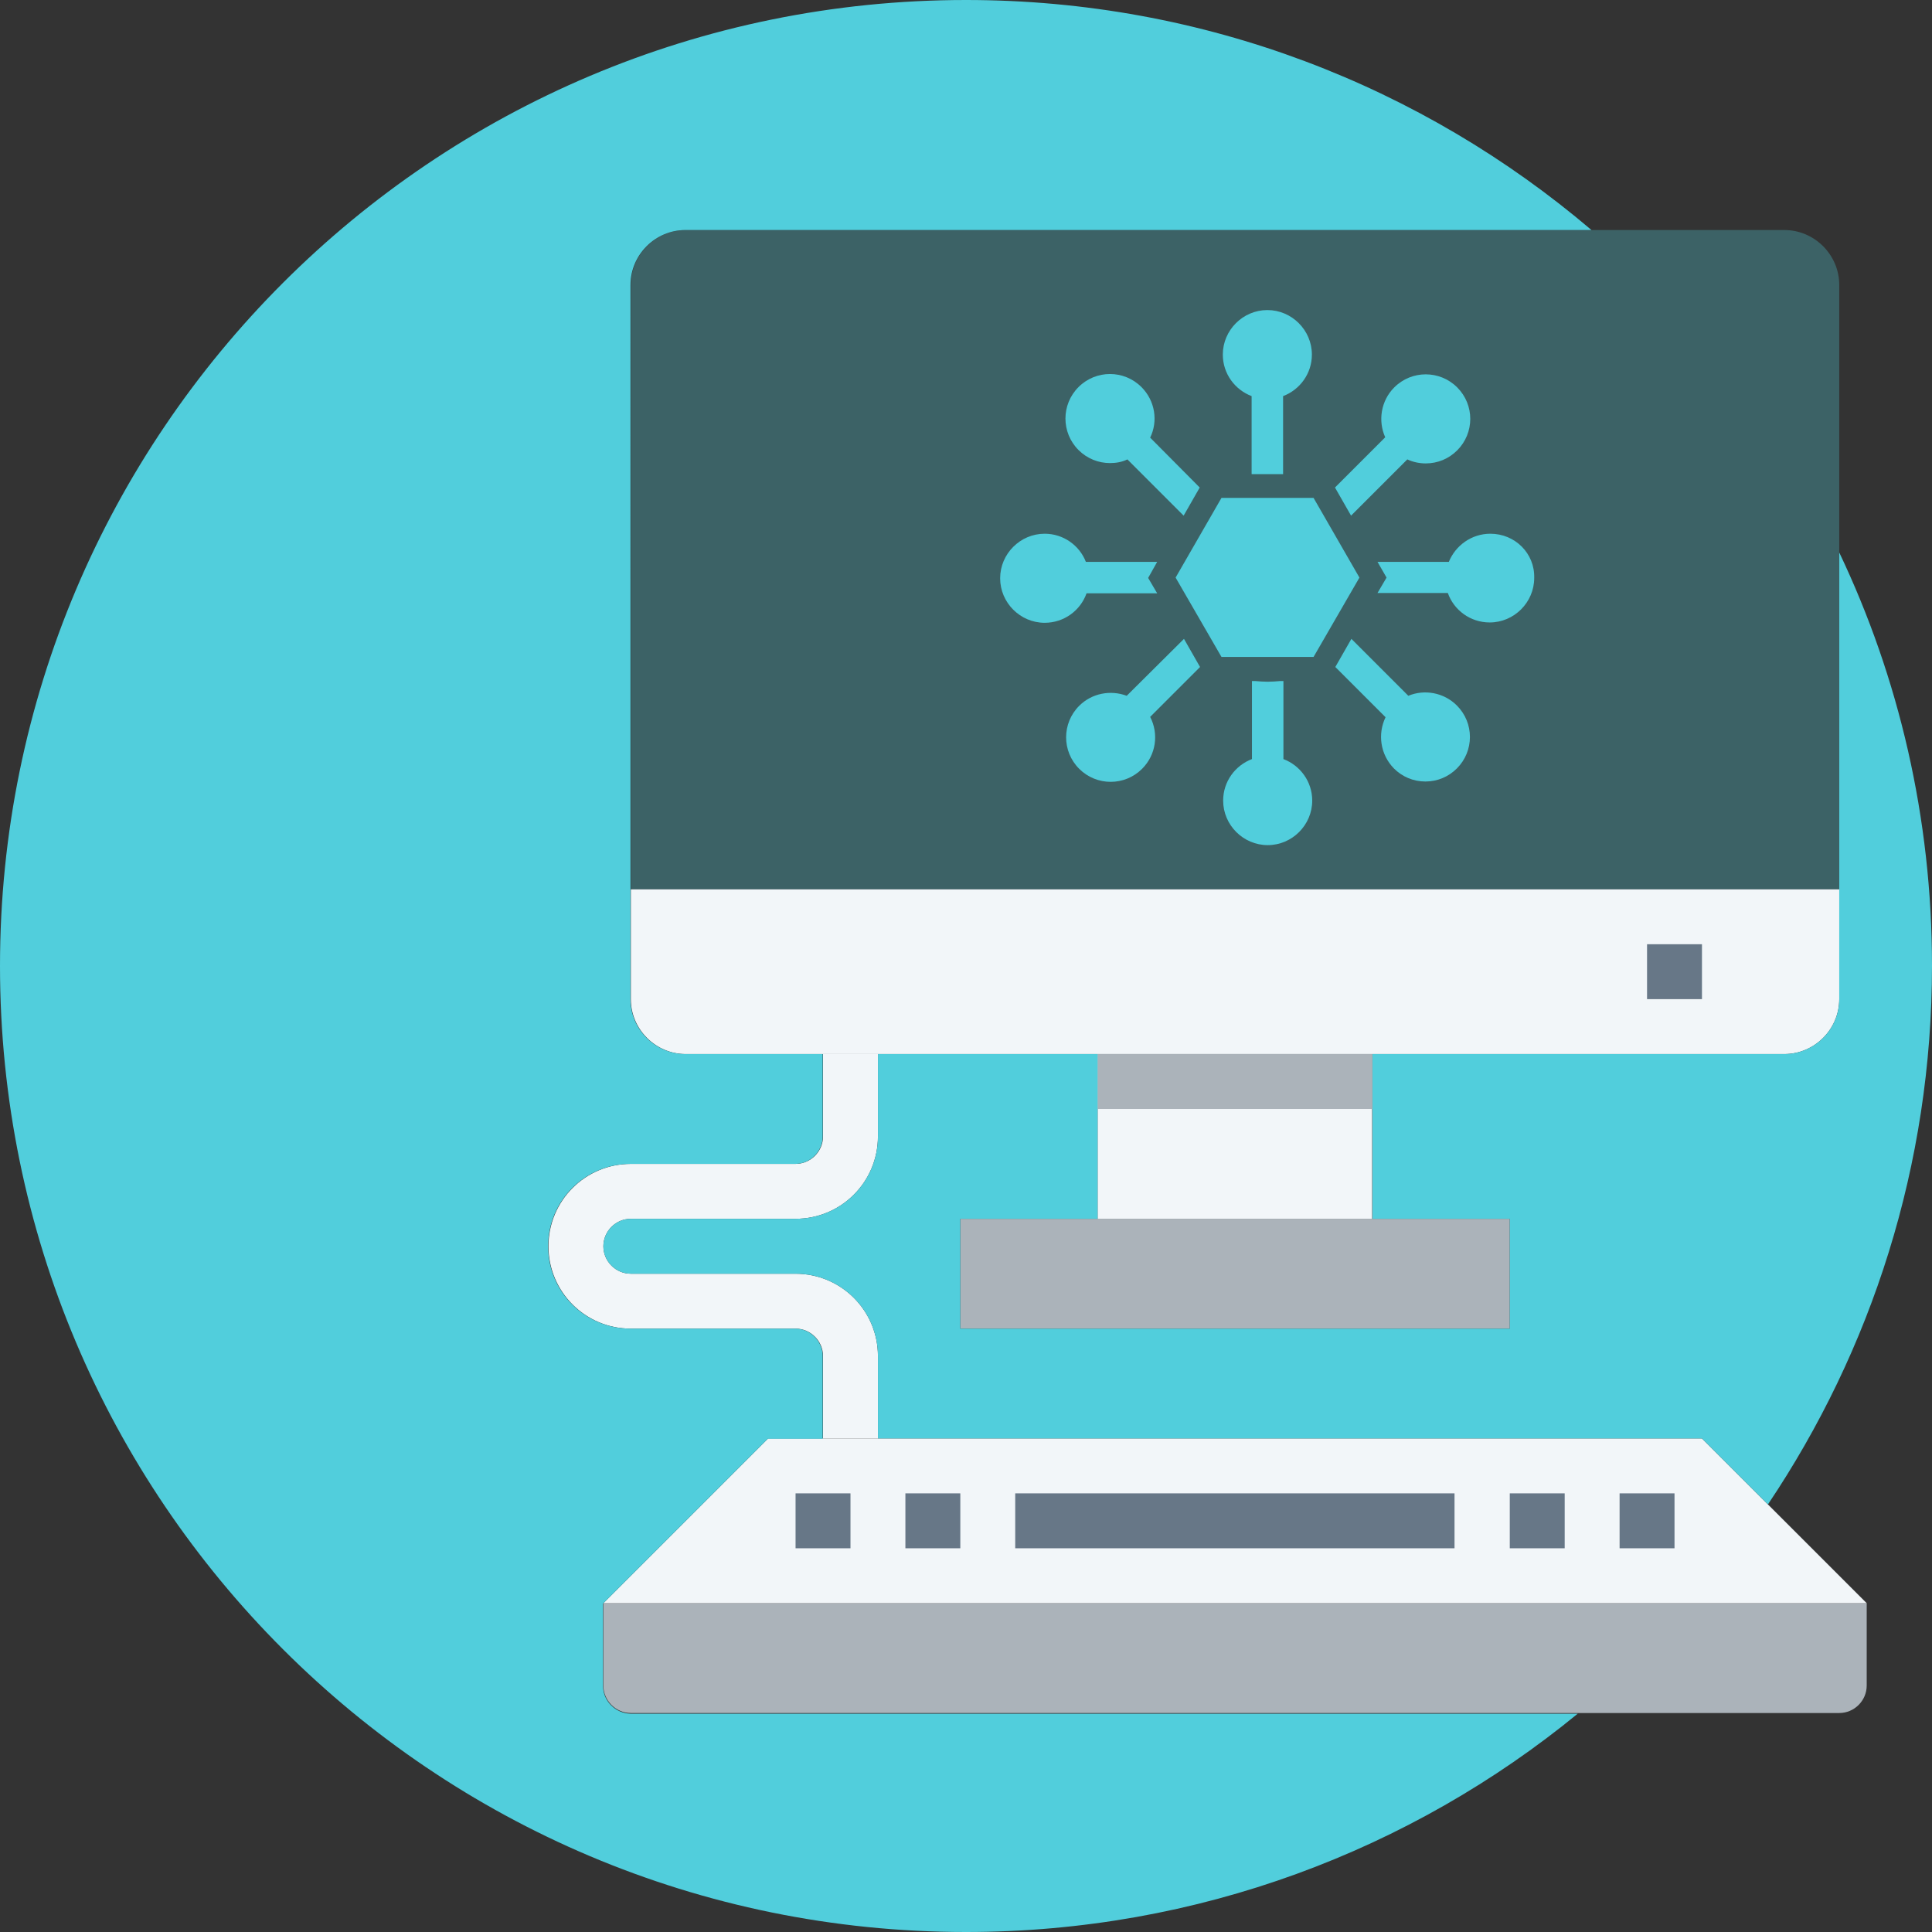
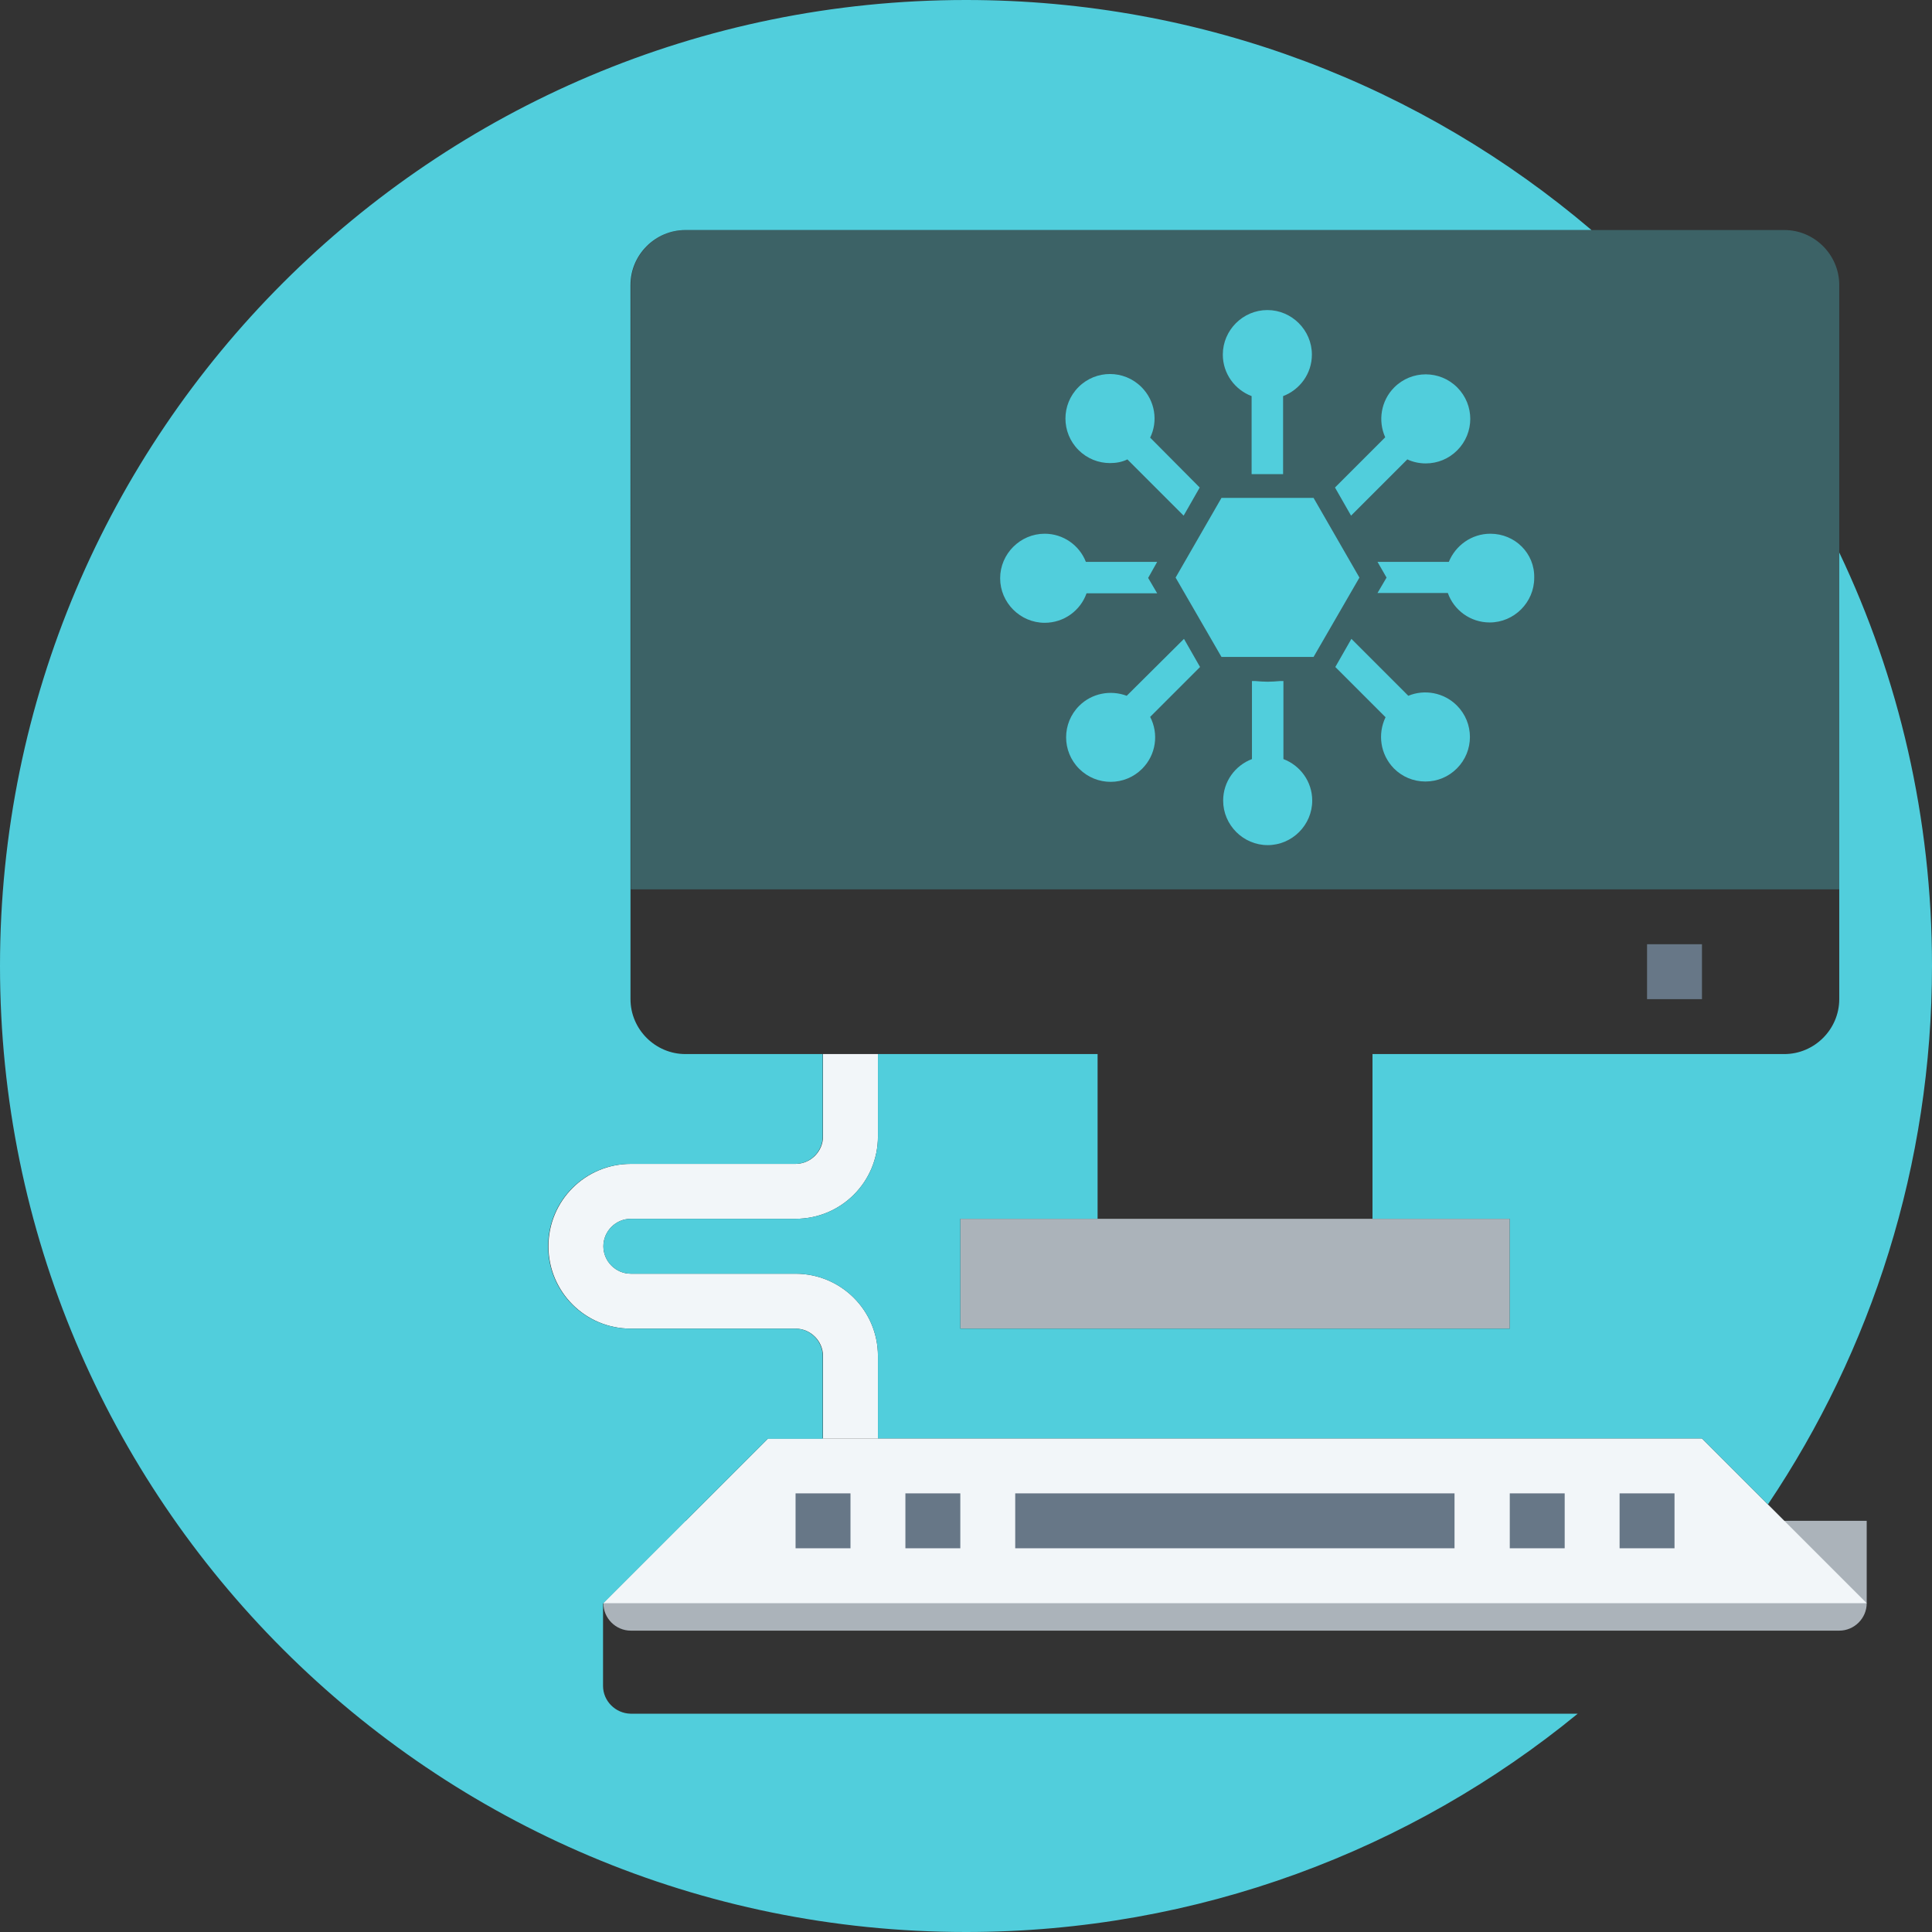
<svg xmlns="http://www.w3.org/2000/svg" version="1.1" id="Calque_1" x="0px" y="0px" viewBox="0 0 577 577" style="enable-background:new 0 0 577 577;" xml:space="preserve">
  <rect x="0" y="0" width="577" height="577" fill="#333333" stroke="none" />
  <style type="text/css">
	.st0{opacity:0.3;fill:#51CEDC;}
	.st1{fill:#ABB3BA;}
	.st2{fill:#F2F6F9;}
	.st3{fill:#677787;}
	.st4{fill:#51CEDC;}
</style>
  <g>
    <path class="st0" d="M549.3,85.1v180.5H188.4V85.1c0-9,7.4-16.4,16.4-16.4h328.1C541.9,68.7,549.3,76.1,549.3,85.1z" />
-     <path class="st1" d="M557.5,478.8v24.6c0,4.5-3.7,8.2-8.2,8.2H188.4c-4.5,0-8.2-3.7-8.2-8.2v-24.6H557.5z" />
+     <path class="st1" d="M557.5,478.8c0,4.5-3.7,8.2-8.2,8.2H188.4c-4.5,0-8.2-3.7-8.2-8.2v-24.6H557.5z" />
    <polygon class="st2" points="557.5,478.8 180.2,478.8 229.4,429.6 508.3,429.6  " />
-     <path class="st2" d="M549.3,265.6v32.8c0,9-7.4,16.4-16.4,16.4h-123h-82H254h-49.2c-9,0-16.4-7.4-16.4-16.4v-32.8H549.3z" />
    <polygon class="st1" points="450.9,364 450.9,396.8 286.8,396.8 286.8,364 327.8,364 409.9,364  " />
-     <rect x="327.8" y="314.8" class="st2" width="82" height="49.2" />
-     <rect x="327.8" y="314.8" class="st1" width="82" height="16.4" />
    <rect x="237.6" y="446" class="st3" width="16.4" height="16.4" />
    <rect x="270.4" y="446" class="st3" width="16.4" height="16.4" />
    <rect x="450.9" y="446" class="st3" width="16.4" height="16.4" />
    <rect x="303.2" y="446" class="st3" width="131.2" height="16.4" />
    <rect x="483.7" y="446" class="st3" width="16.4" height="16.4" />
    <rect x="491.9" y="282" class="st3" width="16.4" height="16.4" />
    <path class="st2" d="M262.2,429.6h-16.4V405c0-4.5-3.7-8.2-8.2-8.2h-49.2c-13.6,0-24.6-11-24.6-24.6s11-24.6,24.6-24.6h49.2   c4.5,0,8.2-3.7,8.2-8.2v-24.6h16.4v24.6c0,13.6-11,24.6-24.6,24.6h-49.2c-4.5,0-8.2,3.7-8.2,8.2c0,4.5,3.7,8.2,8.2,8.2h49.2   c13.6,0,24.6,11,24.6,24.6V429.6z" />
  </g>
  <g>
    <path class="st4" d="M549.3,298.4c0,9-7.4,16.4-16.4,16.4h-123v16.4V364h41v32.8H286.8V364h41v-32.8v-16.4h-65.6v24.6   c0,13.6-11,24.6-24.6,24.6h-49.2c-4.5,0-8.2,3.7-8.2,8.2c0,4.5,3.7,8.2,8.2,8.2h49.2c13.6,0,24.6,11,24.6,24.6v24.6h246.1   l19.7,19.7c30.9-46,49-101.3,49-160.9c0-44.2-9.9-86-27.7-123.4v100.5V298.4z" />
    <path class="st4" d="M180.1,503.5v-24.6l49.2-49.2h16.4V405c0-4.5-3.7-8.2-8.2-8.2h-49.2c-13.6,0-24.6-11-24.6-24.6   s11-24.6,24.6-24.6h49.2c4.5,0,8.2-3.7,8.2-8.2v-24.6h-41c-9,0-16.4-7.4-16.4-16.4v-32.8V85.1c0-9,7.4-16.4,16.4-16.4h270.6   C425,25.9,359.8,0,288.5,0C129.2,0,0,129.1,0,288.5s129.1,288.5,288.5,288.5c69.3,0,133-24.5,182.7-65.2H188.3   C183.8,511.7,180.1,508,180.1,503.5z" />
  </g>
  <g>
    <path class="st4" d="M336.5,207.8c-4.8-1.8-10.4-0.8-14.2,3c-5.2,5.2-5.2,13.6,0,18.8c2.6,2.6,6,3.9,9.4,3.9s6.8-1.3,9.4-3.9   c4.2-4.2,5-10.5,2.4-15.5l14.9-14.9l-4.8-8.4L336.5,207.8z" />
    <path class="st4" d="M420.3,137.2c1.7,0.8,3.6,1.2,5.5,1.2c3.6,0,6.9-1.4,9.4-3.9c5.2-5.2,5.2-13.6,0-18.8   c-5.2-5.2-13.6-5.2-18.8,0c-4,4-4.9,10-2.7,14.9l-15,15l4.8,8.4L420.3,137.2z" />
    <path class="st4" d="M383.2,118.3c5-1.9,8.6-6.7,8.6-12.4c0-7.3-6-13.3-13.3-13.3s-13.3,6-13.3,13.3c0,5.7,3.6,10.5,8.6,12.4v23.3   h9.4V118.3z" />
    <path class="st4" d="M378.6,203.6c-1.2,0-2.5-0.1-3.7-0.2h-1v23.3c-5,1.9-8.6,6.7-8.6,12.4c0,7.3,6,13.3,13.3,13.3   s13.3-6,13.3-13.3c0-5.7-3.6-10.5-8.6-12.4v-23.3h-1C381.1,203.5,379.8,203.6,378.6,203.6z" />
    <path class="st4" d="M345.6,167.8h-21.3c-1.9-4.9-6.7-8.4-12.3-8.4c-7.3,0-13.3,6-13.3,13.3s6,13.3,13.3,13.3   c5.8,0,10.7-3.7,12.5-8.8h21.1l-2.7-4.6L345.6,167.8z" />
    <path class="st4" d="M445.1,159.4c-5.6,0-10.4,3.5-12.4,8.4h-21.3l2.7,4.7l-2.7,4.6h21c1.8,5.1,6.7,8.8,12.5,8.8   c7.3,0,13.3-6,13.3-13.3C458.4,165.3,452.5,159.4,445.1,159.4z" />
    <path class="st4" d="M343.5,130.7c2.4-4.9,1.5-11-2.6-15.1c-2.6-2.6-6-3.9-9.4-3.9c-3.4,0-6.8,1.3-9.4,3.9   c-5.2,5.2-5.2,13.6,0,18.8c2.6,2.6,6,3.9,9.4,3.9c1.8,0,3.6-0.3,5.2-1.1l16.8,16.8l4.8-8.4L343.5,130.7z" />
    <path class="st4" d="M413.8,214.2c-2.4,5-1.6,11.1,2.5,15.3c2.5,2.5,5.8,3.9,9.4,3.9c3.6,0,6.9-1.4,9.4-3.9   c5.2-5.2,5.2-13.6,0-18.8c-3.9-3.9-9.7-4.9-14.5-2.9l-17-17l-4.8,8.4L413.8,214.2z" />
  </g>
  <polygon class="st4" points="392.3,148.7 364.8,148.7 351.1,172.5 364.8,196.2 392.3,196.2 406,172.5 " />
</svg>